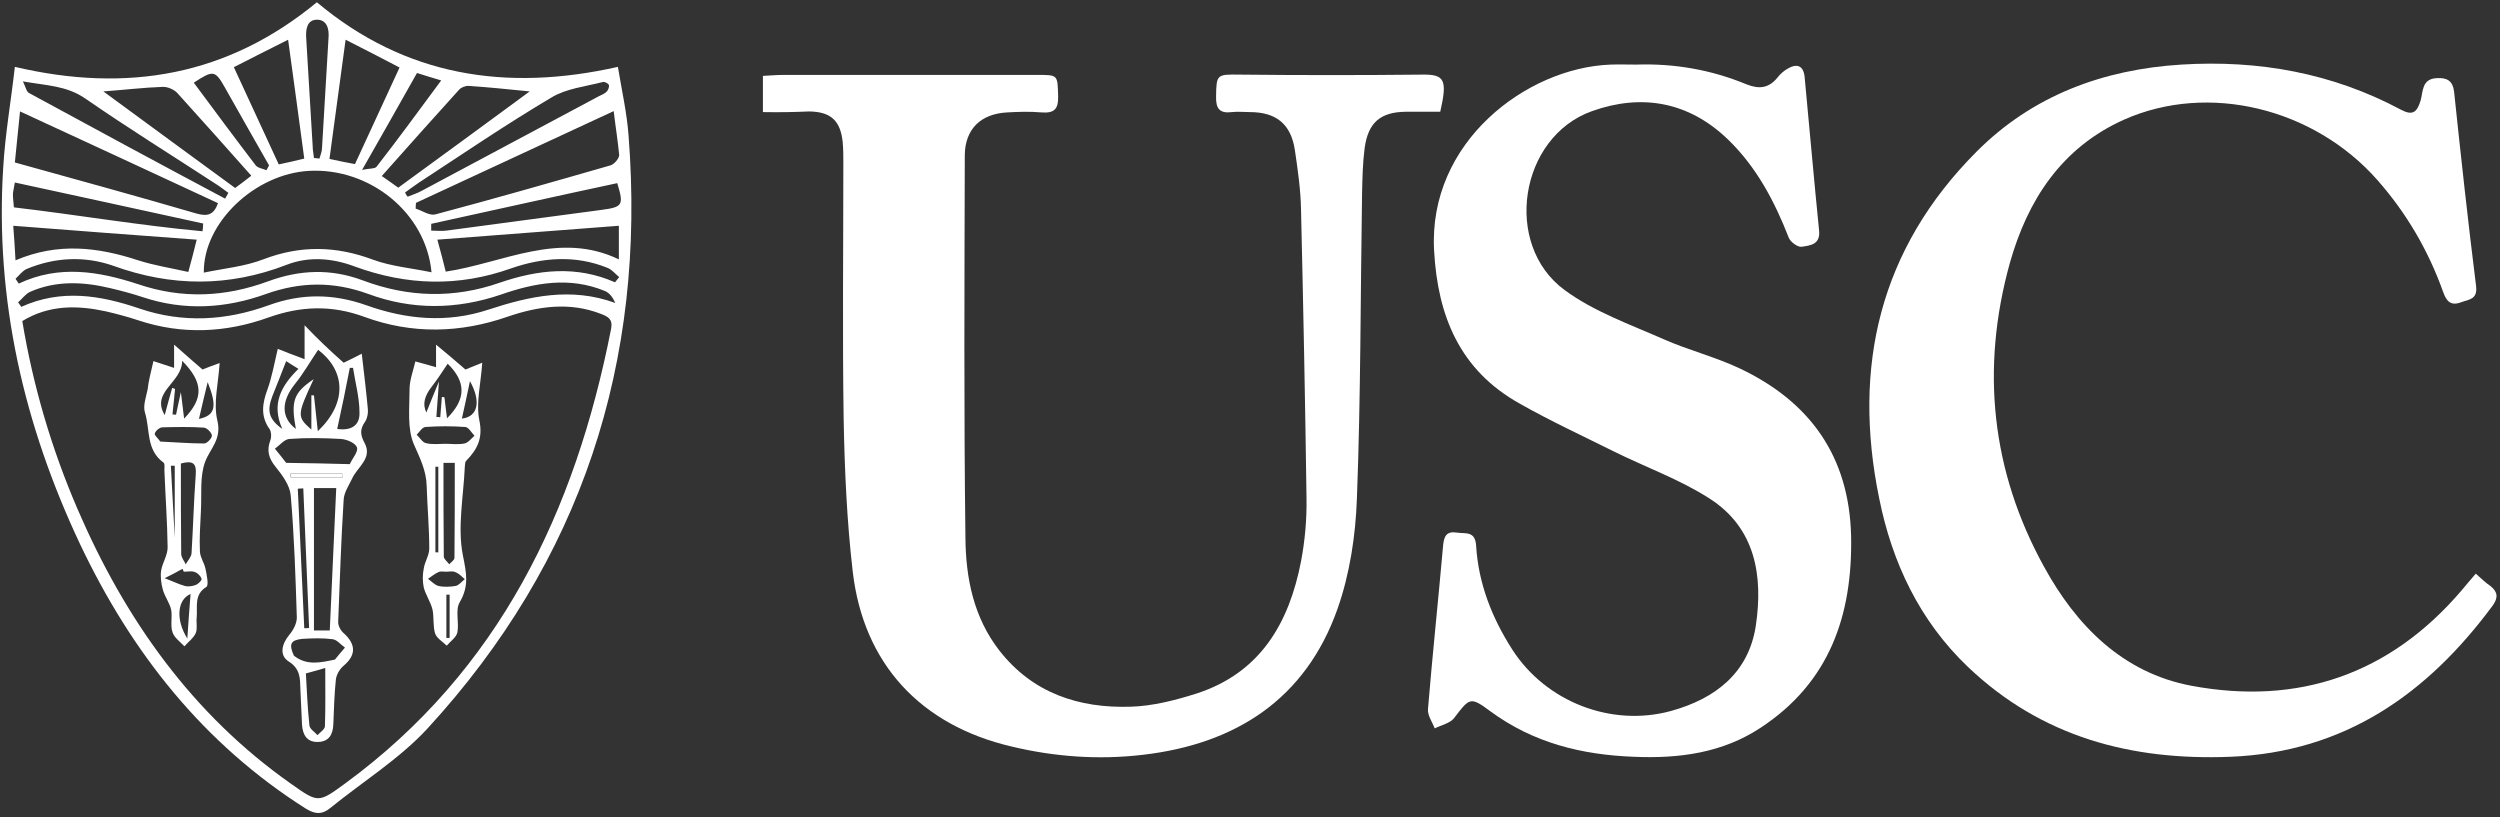
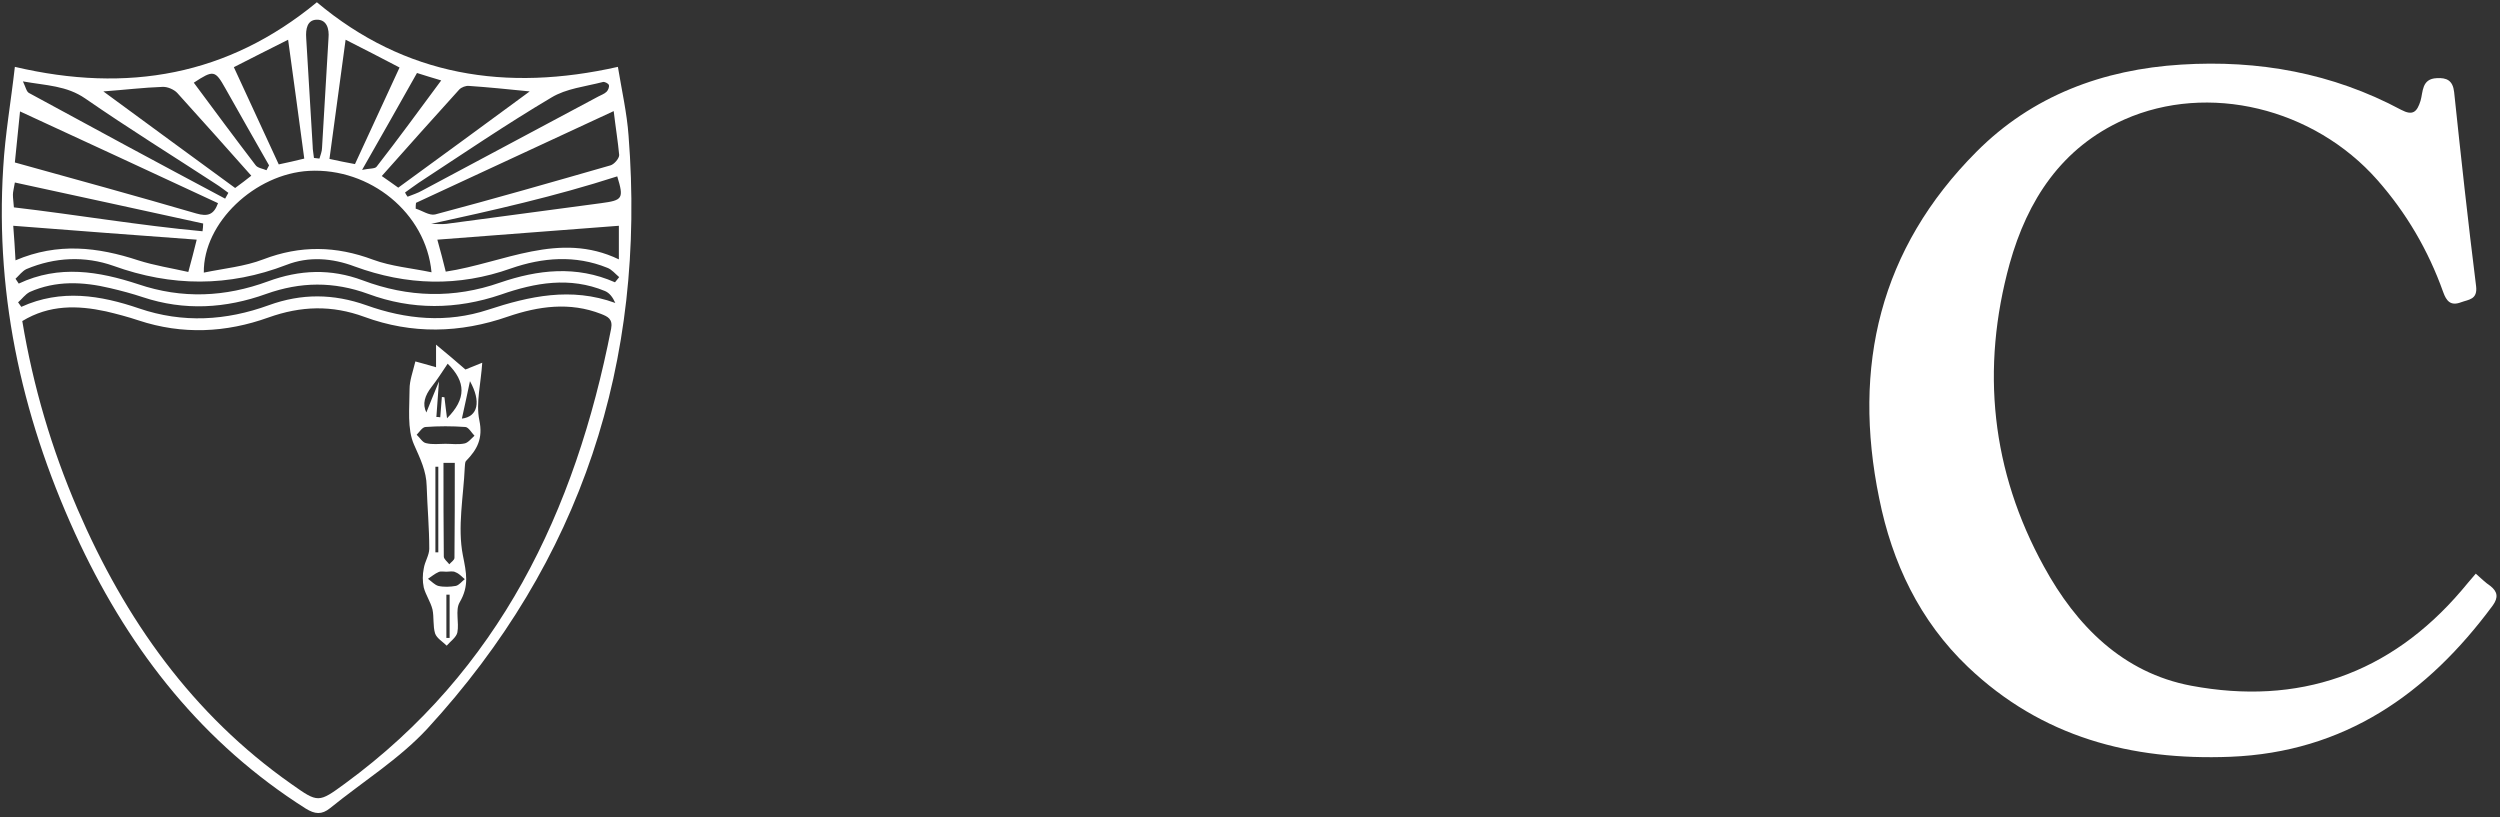
<svg xmlns="http://www.w3.org/2000/svg" version="1.1" id="Layer_1" x="0px" y="0px" viewBox="0 0 774 253" style="enable-background:new 0 0 774 253;" xml:space="preserve">
  <rect x="0" y="0" width="774" height="253" fill="#333333" stroke="none" />
  <style type="text/css">
	.st0{fill:#FFFFFF;}
</style>
-   <path class="st0" d="M236.2,34.7V23.5c2.1-0.1,4.1-0.3,6-0.3c26.3,0,52.6,0,78.9,0c6.5,0,6.3-0.1,6.5,6.6c0.1,4.1-1.3,5.3-5.2,5  c-3.5-0.3-7-0.2-10.5,0c-8.2,0.4-13.1,5.1-13.2,13.2c-0.1,39.5-0.3,79,0.2,118.5c0.1,12.4,2.5,24.6,10.5,34.9  c10.3,13.2,24.6,17.9,40.6,17.4c6.9-0.2,13.9-2,20.5-4.1c19.7-6.4,28.6-21.8,32.3-40.9c1.2-6.3,1.8-12.9,1.7-19.4  c-0.4-29.8-1-59.7-1.7-89.5c-0.1-6.1-1-12.3-1.9-18.4c-1.2-8.1-5.8-11.8-14-11.8c-1.8,0-3.7-0.2-5.5,0c-3.8,0.5-5-1.1-4.9-4.8  c0.1-6.9,0.2-6.9,7.4-6.8c18.8,0.2,37.6,0.2,56.4,0c6.9-0.1,7.9,1.5,5.6,11.5c-3.5,0-7.1,0-10.7,0c-7.8,0.1-11.6,3.3-12.7,11.2  c-0.6,4.6-0.7,9.3-0.8,14c-0.5,31.5-0.4,63-1.6,94.5c-0.4,11.5-2.2,23.4-6,34.2c-9.9,28-31.6,41.9-60.4,45.2  c-13.6,1.6-27.3,0.6-40.6-2.6c-28.1-6.6-45.8-25.6-49.1-54.2c-1.8-15.5-2.5-31.2-2.8-46.9c-0.4-26.5-0.1-53-0.1-79.5  c0-2.2,0-4.3-0.2-6.5c-0.7-6.7-3.7-9.4-10.4-9.5C246,34.7,241.3,34.8,236.2,34.7L236.2,34.7z" />
  <path class="st0" d="M766.5,177.6c1.7,1.5,3,2.8,4.5,3.8c2.3,1.8,2.5,3.6,0.8,6c-20.3,27.5-46,45.5-81.3,46.9  c-30.7,1.2-58.4-6.1-81.2-27.8c-15-14.3-23.5-32.3-27.5-52.2C573.4,113.4,582,77,611.9,47c17.3-17.4,39.2-25.5,63.4-27  c23.9-1.5,46.8,2.6,68.1,14c3.6,1.9,4.9,0.7,6-2.8c0.8-2.7,0.3-6.8,5-7c3.1-0.2,5,0.7,5.4,4.3c2.1,20,4.3,40.1,6.8,60.1  c0.5,4.2-2.3,4.1-4.7,5c-3.2,1.2-4.5-0.4-5.5-3.2C751.8,77.5,745,65.9,736,55.7c-19.7-22.3-52.3-30.2-78.3-18.7  c-19.5,8.7-30,25-35.5,44.6c-9,32.6-5.7,64.2,10.6,93.8c10,18.3,24.4,32.9,45.6,36.9c33.1,6.2,61.5-3.5,83.7-29.5  C763.5,181.2,764.8,179.5,766.5,177.6L766.5,177.6z" />
-   <path class="st0" d="M506.6,20c11.8-0.4,23.2,1.6,34.1,6.1c4,1.6,7,1.2,9.7-2.2c0.8-1,1.9-2,3-2.6c2.8-1.7,4.9-1.1,5.3,2.4  c1.5,15.9,2.9,31.8,4.5,47.8c0.4,4.3-2.9,4.5-5.4,4.9c-1.2,0.2-3.5-1.5-4-2.8c-4.4-11.3-10-21.9-18.8-30.4  c-12.1-11.7-26.7-14.3-42.1-8.8c-22.5,8-27.7,41.3-8.5,55.4c9.1,6.7,20.2,10.6,30.6,15.2c7.7,3.4,16.1,5.5,23.7,9.1  c21.7,10.3,33.8,27.2,34.4,51.8c0.5,24.6-6.7,45.4-28,59.4c-11.8,7.8-25.2,9.6-39.2,9c-16.2-0.6-31.2-4.3-44.5-14.1  c-6.2-4.6-6.4-4.2-11.2,2.1c-1.2,1.6-4,2.2-6,3.2c-0.8-2-2.3-4.1-2.1-6c1.4-16.9,3.2-33.8,4.7-50.8c0.3-2.9,1.2-4.3,4.3-3.8  c2.6,0.4,5.6-0.6,5.9,4c0.7,11.7,4.9,22.4,11.2,32.2c10.4,16.2,30.7,24.1,49.2,19c13.7-3.8,24-11.8,26.2-26.4  c2.3-15.4-0.1-30.3-14.4-39.4c-9.2-5.9-19.6-9.6-29.5-14.5c-9.8-4.9-19.8-9.5-29.3-14.9C452,114.6,445.1,97.9,444,77.6  C442.1,44,472.6,21,498.6,20C501.3,19.9,503.9,20,506.6,20L506.6,20z" />
  <g>
-     <path class="st0" d="M4.6,20.7c34.9,8.2,66,2.7,93.5-20c27.3,22.9,58.6,27.8,93.2,20c1.2,7.3,2.8,14.3,3.3,21.3   c5.5,70.1-14.6,131.7-62.3,183.6c-8.7,9.4-20,16.4-30.1,24.6c-2.6,2.1-4.7,1.9-7.6,0.1c-31.7-20.1-53.9-48.3-69.8-81.8   C7.4,131.6-1.6,92.8,1,51.8C1.6,41.5,3.4,31.4,4.6,20.7L4.6,20.7z M6.9,99.4C10.3,119.8,16,139,24,157.6   c14.7,34.1,35.5,63.6,66.3,85.2c8.2,5.8,8.3,5.8,16.5-0.2c47.8-35,71.3-84.3,82.4-140.8c0.6-3.1-1.1-3.8-3.1-4.6   c-9.7-3.8-19.4-2.4-28.8,0.8c-14.9,5.2-29.8,5.5-44.5,0.1c-10.1-3.7-19.6-3.4-29.7,0.2c-13.1,4.7-26.6,5.4-40.2,0.9   c-3.3-1.1-6.7-2-10.1-2.8C24,94.5,15.3,94.3,6.9,99.4L6.9,99.4z M133.6,84.3c-1.7-18.4-19.1-32.4-37.9-31.4   c-16.7,0.9-32.8,16-32.6,31.5c6.3-1.3,12.7-1.9,18.4-4.1c11.5-4.4,22.5-4.2,34,0.1C121.2,82.5,127.4,83,133.6,84.3L133.6,84.3z    M190,34.4c-20.9,9.7-41.1,19.1-61.2,28.4c-0.1,0.6-0.1,1.2-0.1,1.8c2,0.6,4.2,2.2,6,1.8c18.1-4.8,36.2-10,54.3-15.2   c1.1-0.3,2.7-2.1,2.7-3.2C191.3,43.7,190.6,39.5,190,34.4L190,34.4z M5.6,93.6L6.6,95c12.3-5.6,24.5-3.6,36.5,0.5   c13.5,4.6,26.9,3.8,40.1-1c10.2-3.7,20-3.6,30.2,0c12.3,4.4,24.9,5.6,37.7,1.4c12.8-4.2,25.7-7.1,39.4-2.1   c-0.8-1.8-1.8-3.1-3.2-3.7c-10.9-4.5-21.6-2.6-32.2,1.1c-13.8,4.7-27.6,4.8-41.1-0.2c-10.7-3.9-20.9-3.8-31.6,0   c-12.5,4.5-25.3,5.3-38.2,1c-3.3-1.1-6.7-2-10.1-2.8c-8.4-2-16.8-2.4-24.9,1.2C7.7,91.2,6.8,92.6,5.6,93.6L5.6,93.6z M190.4,87.4   c0.4-0.5,0.9-1.1,1.3-1.6c-1.2-1-2.3-2.4-3.7-2.9c-9.9-4-20-3.2-29.8,0.2c-16.3,5.8-32.3,5.3-48.4-0.6c-6.9-2.6-14.2-3.2-21.1-0.5   c-17.9,6.9-35.6,6.8-53.6,0.3c-8.8-3.1-18.1-2.7-26.9,1c-1.3,0.6-2.3,2-3.4,3c0.3,0.5,0.7,1,1,1.5c12.5-5.9,24.8-3.8,37,0.2   C56.4,92.6,69.7,92,83,87.1c9.8-3.6,19.4-4,29.3-0.3c14.1,5.3,28.2,5.7,42.5,0.7C166.5,83.5,178.4,82.1,190.4,87.4L190.4,87.4z    M67.5,62.9C47.3,53.5,27,44.1,6.2,34.5c-0.6,5.8-1.1,10.7-1.6,15.8c19.1,5.3,37.7,10.4,56.2,15.8C64.3,67.1,66.2,66.5,67.5,62.9z    M94.2,49.1c-1.6-12.2-3.3-24.2-5-36.8c-5.9,3-11.2,5.6-16.8,8.5C77.1,31,81.7,41,86.3,50.9C89.1,50.3,91.4,49.8,94.2,49.1z    M32,28.3C46,38.6,59.4,48.4,72.8,58.2c1.9-1.4,3.4-2.5,5-3.8C70,45.6,62.5,37.2,54.9,28.8c-1-1.1-3.1-2-4.6-1.9   C44.5,27.1,38.8,27.8,32,28.3L32,28.3z M164,28.3c-7-0.7-12.9-1.3-18.8-1.7c-1-0.1-2.3,0.4-3,1.1c-8,8.8-15.9,17.7-24,26.8   c2,1.4,3.6,2.5,5.1,3.6C136.9,48.2,150,38.6,164,28.3z M107,12.3c-1.7,12.4-3.3,24.5-5,36.9c2.8,0.6,5.1,1.1,7.9,1.6   c4.6-10,9.2-19.9,13.8-29.9C118,17.9,112.7,15.2,107,12.3L107,12.3z M60.9,74.2c-19-1.4-37.7-2.8-56.8-4.3c0.3,3.8,0.5,7,0.7,10.7   c13.1-5.6,25.5-4.1,38,0c5,1.6,10.2,2.4,15.5,3.6C59.3,80.5,60.1,77.5,60.9,74.2L60.9,74.2z M138,84.1c17.9-2.7,35.1-12.7,53.6-3.8   V69.9c-18.9,1.4-37.3,2.9-56.2,4.3C136.4,77.9,137.2,80.7,138,84.1z M125.4,59.6c0.2,0.5,0.5,0.9,0.8,1.3c1.5-0.6,3.1-1.1,4.5-1.9   c18.2-9.7,36.3-19.4,54.5-29.1c0.9-0.5,1.9-0.8,2.6-1.5c0.5-0.5,0.9-1.5,0.7-2.1c-0.2-0.5-1.4-1.1-1.9-0.9   c-5.4,1.4-11.3,2-15.9,4.8c-14,8.3-27.5,17.5-41.1,26.4C128.1,57.6,126.7,58.7,125.4,59.6L125.4,59.6z M69.7,61.5   c0.3-0.6,0.7-1.2,1-1.8c-1.3-0.9-2.5-1.9-3.8-2.7c-13.5-8.8-27.2-17.3-40.5-26.5c-5.8-4-12-4-19.3-5.3c0.9,1.9,1.1,3.2,1.9,3.6   C29.2,39.8,49.4,50.7,69.7,61.5z M62.7,71.6c0.1-0.8,0.2-1.6,0.2-2.4c-19.4-4.2-38.7-8.5-58.3-12.7c-0.3,1.9-0.6,2.8-0.6,3.8   c0,1.1,0.2,2.3,0.3,3.9C23.9,66.5,43.2,69.8,62.7,71.6L62.7,71.6z M133.5,69.3c0,0.7,0,1.4,0,2.1c1.6,0,3.1,0.2,4.7,0   c16-2.1,31.9-4.3,47.9-6.4c6.7-0.9,7.1-1.4,5-8.3C171.9,60.8,152.7,65.1,133.5,69.3z M97.2,48.9c0.6,0.1,1.1,0.1,1.7,0.2   c0.3-1.1,0.8-2.2,0.8-3.3c0.7-11.3,1.3-22.6,2-33.9C102,8.8,101.1,6,98,6.1c-2.9,0.1-3.4,2.9-3.2,5.7c0.7,11.1,1.3,22.3,2,33.4   C96.8,46.5,97.1,47.7,97.2,48.9L97.2,48.9z M112.1,52.6c2.3-0.5,4-0.3,4.5-1c6.7-8.6,13.1-17.4,20-26.7c-2.9-0.9-5.1-1.5-7.5-2.3   C123.6,32.4,118.2,41.9,112.1,52.6z M82.5,52.7c0.3-0.5,0.5-1,0.8-1.5c-4.5-7.9-9-15.8-13.5-23.8c-3.2-5.7-3.7-5.8-9.8-1.8   c6.3,8.5,12.6,17,19.1,25.5C79.7,52,81.3,52.2,82.5,52.7L82.5,52.7z" />
-     <path class="st0" d="M106.4,112.3c1.7-0.8,3.7-1.8,5.6-2.8c0.7,6.1,1.4,11.7,1.9,17.3c0.1,1.2-0.2,2.8-0.9,3.8   c-1.6,2.3-1.5,4-0.1,6.6c2.5,4.7-2.3,7.4-3.9,11c-1,2.1-2.5,4.3-2.6,6.5c-0.8,12.6-1.2,25.3-1.7,37.9c0,1.2,0.8,2.7,1.8,3.5   c3.8,3.5,3.7,6.8-0.1,10c-1.2,1-2.2,2.7-2.4,4.2c-0.5,4.6-0.6,9.3-0.8,13.9c-0.1,3-1.2,5.3-4.5,5.5c-3.6,0.2-5-2.1-5.2-5.4   c-0.2-3.7-0.3-7.3-0.5-11c-0.1-3.3,0-6.2-3.6-8.5c-3-1.9-2.2-5.4,0.2-8.3c1.2-1.4,2.3-3.5,2.3-5.3c-0.4-12.6-0.8-25.3-1.9-37.9   c-0.3-3.1-2.6-6.2-4.7-8.8c-2.1-2.6-2.8-5-1.6-8.2c0.4-1,0.3-2.6-0.2-3.4c-2.9-4-2.3-8-0.7-12.3c1.4-3.9,2.1-8,3.2-12.6   c1.9,0.8,4.8,1.9,8.3,3.2v-10.5C98.5,105.1,102.2,108.6,106.4,112.3L106.4,112.3z M91,203c4,3.2,8.4,2.1,12.7,1.2   c1-1.2,2-2.5,3.1-3.7c-1.3-0.9-2.4-2.4-3.8-2.6c-3.1-0.4-6.3-0.3-9.5-0.1C89.9,198.2,89.4,199.5,91,203L91,203z M108.3,143.7   c0.8-1.8,2.7-3.9,2.2-5.2c-0.5-1.4-3.2-2.5-5-2.6c-5.3-0.3-10.6-0.4-15.9,0c-1.6,0.1-3,2-4.5,3c1.2,1.4,2.3,2.9,3.5,4.4   C95.2,143.4,101.8,143.5,108.3,143.7z M102.1,195.2c0.7-15,1.3-29.5,2-44.1h-6.9v44.1C97.2,195.2,102.1,195.2,102.1,195.2z    M98.5,108.3c-2.5,3.7-4.6,7.4-7.2,10.6c-4.3,5.4-4.3,10.4,0.3,13.9c-1.6-8.7-0.7-11.2,5.5-15.4c-5.2,11.2-5.2,11.6-0.7,15.6v-10.6   c0.3,0,0.6,0,0.8,0c0.4,3.4,0.7,6.9,1.2,11.1C107.6,124.7,107,114.8,98.5,108.3L98.5,108.3z M94.7,208.5c0.3,5,0.5,10.6,1.1,16.1   c0.1,1.1,1.6,2,2.5,3c0.8-0.9,2.3-1.8,2.3-2.8c0.2-5.9,0.1-11.7,0.1-18C99,207.3,97.3,207.8,94.7,208.5L94.7,208.5z M104.4,132.8   c4.1,0.6,7-0.9,6.9-5c0-4.7-1.3-9.3-2-13.9h-1C107.1,120.1,105.8,126.5,104.4,132.8z M93.9,151.2c-0.6,0-1.1,0.1-1.7,0.1   c0.7,14.4,1.3,28.8,2,43.2c0.5,0,1,0,1.5-0.1C95.1,180.1,94.5,165.6,93.9,151.2L93.9,151.2z M88.6,111.8c-1.5,3.9-2.9,7.4-4.3,10.9   c-1.7,4.5-1.1,7.1,3.1,10.1c-3.5-7.8-0.3-13.4,5-18.6C90.8,113.2,89.6,112.5,88.6,111.8z M106.1,147.8c0-0.4,0-0.8-0.1-1.2H90   c0,0.4,0,0.8,0,1.2C90.1,147.8,106.1,147.8,106.1,147.8z" />
+     <path class="st0" d="M4.6,20.7c34.9,8.2,66,2.7,93.5-20c27.3,22.9,58.6,27.8,93.2,20c1.2,7.3,2.8,14.3,3.3,21.3   c5.5,70.1-14.6,131.7-62.3,183.6c-8.7,9.4-20,16.4-30.1,24.6c-2.6,2.1-4.7,1.9-7.6,0.1c-31.7-20.1-53.9-48.3-69.8-81.8   C7.4,131.6-1.6,92.8,1,51.8C1.6,41.5,3.4,31.4,4.6,20.7L4.6,20.7z M6.9,99.4C10.3,119.8,16,139,24,157.6   c14.7,34.1,35.5,63.6,66.3,85.2c8.2,5.8,8.3,5.8,16.5-0.2c47.8-35,71.3-84.3,82.4-140.8c0.6-3.1-1.1-3.8-3.1-4.6   c-9.7-3.8-19.4-2.4-28.8,0.8c-14.9,5.2-29.8,5.5-44.5,0.1c-10.1-3.7-19.6-3.4-29.7,0.2c-13.1,4.7-26.6,5.4-40.2,0.9   c-3.3-1.1-6.7-2-10.1-2.8C24,94.5,15.3,94.3,6.9,99.4L6.9,99.4z M133.6,84.3c-1.7-18.4-19.1-32.4-37.9-31.4   c-16.7,0.9-32.8,16-32.6,31.5c6.3-1.3,12.7-1.9,18.4-4.1c11.5-4.4,22.5-4.2,34,0.1C121.2,82.5,127.4,83,133.6,84.3L133.6,84.3z    M190,34.4c-20.9,9.7-41.1,19.1-61.2,28.4c-0.1,0.6-0.1,1.2-0.1,1.8c2,0.6,4.2,2.2,6,1.8c18.1-4.8,36.2-10,54.3-15.2   c1.1-0.3,2.7-2.1,2.7-3.2C191.3,43.7,190.6,39.5,190,34.4L190,34.4z M5.6,93.6L6.6,95c12.3-5.6,24.5-3.6,36.5,0.5   c13.5,4.6,26.9,3.8,40.1-1c10.2-3.7,20-3.6,30.2,0c12.3,4.4,24.9,5.6,37.7,1.4c12.8-4.2,25.7-7.1,39.4-2.1   c-0.8-1.8-1.8-3.1-3.2-3.7c-10.9-4.5-21.6-2.6-32.2,1.1c-13.8,4.7-27.6,4.8-41.1-0.2c-10.7-3.9-20.9-3.8-31.6,0   c-12.5,4.5-25.3,5.3-38.2,1c-3.3-1.1-6.7-2-10.1-2.8c-8.4-2-16.8-2.4-24.9,1.2C7.7,91.2,6.8,92.6,5.6,93.6L5.6,93.6z M190.4,87.4   c0.4-0.5,0.9-1.1,1.3-1.6c-1.2-1-2.3-2.4-3.7-2.9c-9.9-4-20-3.2-29.8,0.2c-16.3,5.8-32.3,5.3-48.4-0.6c-6.9-2.6-14.2-3.2-21.1-0.5   c-17.9,6.9-35.6,6.8-53.6,0.3c-8.8-3.1-18.1-2.7-26.9,1c-1.3,0.6-2.3,2-3.4,3c0.3,0.5,0.7,1,1,1.5c12.5-5.9,24.8-3.8,37,0.2   C56.4,92.6,69.7,92,83,87.1c9.8-3.6,19.4-4,29.3-0.3c14.1,5.3,28.2,5.7,42.5,0.7C166.5,83.5,178.4,82.1,190.4,87.4L190.4,87.4z    M67.5,62.9C47.3,53.5,27,44.1,6.2,34.5c-0.6,5.8-1.1,10.7-1.6,15.8c19.1,5.3,37.7,10.4,56.2,15.8C64.3,67.1,66.2,66.5,67.5,62.9z    M94.2,49.1c-1.6-12.2-3.3-24.2-5-36.8c-5.9,3-11.2,5.6-16.8,8.5C77.1,31,81.7,41,86.3,50.9C89.1,50.3,91.4,49.8,94.2,49.1z    M32,28.3C46,38.6,59.4,48.4,72.8,58.2c1.9-1.4,3.4-2.5,5-3.8C70,45.6,62.5,37.2,54.9,28.8c-1-1.1-3.1-2-4.6-1.9   C44.5,27.1,38.8,27.8,32,28.3L32,28.3z M164,28.3c-7-0.7-12.9-1.3-18.8-1.7c-1-0.1-2.3,0.4-3,1.1c-8,8.8-15.9,17.7-24,26.8   c2,1.4,3.6,2.5,5.1,3.6C136.9,48.2,150,38.6,164,28.3z M107,12.3c-1.7,12.4-3.3,24.5-5,36.9c2.8,0.6,5.1,1.1,7.9,1.6   c4.6-10,9.2-19.9,13.8-29.9C118,17.9,112.7,15.2,107,12.3L107,12.3z M60.9,74.2c-19-1.4-37.7-2.8-56.8-4.3c0.3,3.8,0.5,7,0.7,10.7   c13.1-5.6,25.5-4.1,38,0c5,1.6,10.2,2.4,15.5,3.6C59.3,80.5,60.1,77.5,60.9,74.2L60.9,74.2z M138,84.1c17.9-2.7,35.1-12.7,53.6-3.8   V69.9c-18.9,1.4-37.3,2.9-56.2,4.3C136.4,77.9,137.2,80.7,138,84.1z M125.4,59.6c0.2,0.5,0.5,0.9,0.8,1.3c1.5-0.6,3.1-1.1,4.5-1.9   c18.2-9.7,36.3-19.4,54.5-29.1c0.9-0.5,1.9-0.8,2.6-1.5c0.5-0.5,0.9-1.5,0.7-2.1c-0.2-0.5-1.4-1.1-1.9-0.9   c-5.4,1.4-11.3,2-15.9,4.8c-14,8.3-27.5,17.5-41.1,26.4C128.1,57.6,126.7,58.7,125.4,59.6L125.4,59.6z M69.7,61.5   c0.3-0.6,0.7-1.2,1-1.8c-1.3-0.9-2.5-1.9-3.8-2.7c-13.5-8.8-27.2-17.3-40.5-26.5c-5.8-4-12-4-19.3-5.3c0.9,1.9,1.1,3.2,1.9,3.6   C29.2,39.8,49.4,50.7,69.7,61.5z M62.7,71.6c0.1-0.8,0.2-1.6,0.2-2.4c-19.4-4.2-38.7-8.5-58.3-12.7c-0.3,1.9-0.6,2.8-0.6,3.8   c0,1.1,0.2,2.3,0.3,3.9C23.9,66.5,43.2,69.8,62.7,71.6L62.7,71.6z M133.5,69.3c1.6,0,3.1,0.2,4.7,0   c16-2.1,31.9-4.3,47.9-6.4c6.7-0.9,7.1-1.4,5-8.3C171.9,60.8,152.7,65.1,133.5,69.3z M97.2,48.9c0.6,0.1,1.1,0.1,1.7,0.2   c0.3-1.1,0.8-2.2,0.8-3.3c0.7-11.3,1.3-22.6,2-33.9C102,8.8,101.1,6,98,6.1c-2.9,0.1-3.4,2.9-3.2,5.7c0.7,11.1,1.3,22.3,2,33.4   C96.8,46.5,97.1,47.7,97.2,48.9L97.2,48.9z M112.1,52.6c2.3-0.5,4-0.3,4.5-1c6.7-8.6,13.1-17.4,20-26.7c-2.9-0.9-5.1-1.5-7.5-2.3   C123.6,32.4,118.2,41.9,112.1,52.6z M82.5,52.7c0.3-0.5,0.5-1,0.8-1.5c-4.5-7.9-9-15.8-13.5-23.8c-3.2-5.7-3.7-5.8-9.8-1.8   c6.3,8.5,12.6,17,19.1,25.5C79.7,52,81.3,52.2,82.5,52.7L82.5,52.7z" />
    <path class="st0" d="M144.1,114.4c1.2-0.5,2.7-1.1,5.2-2.1c-0.4,6.4-2,12.4-0.9,17.8c1.2,5.7-0.7,9.1-4.1,12.6   c-0.4,0.4-0.3,1.3-0.4,1.9c-0.4,9.1-2.3,18.6-0.6,27.3c1.1,5.5,2,9.5-1,14.6c-1.4,2.4-0.1,6.3-0.7,9.3c-0.3,1.5-2.2,2.8-3.3,4.1   c-1.2-1.2-3.1-2.3-3.6-3.8c-0.7-2.3-0.3-5-0.8-7.4c-0.6-2.4-2.1-4.5-2.7-6.8c-0.4-1.9-0.4-4,0-5.9c0.3-2.1,1.7-4.1,1.7-6.1   c0-6.5-0.6-13-0.8-19.4c-0.1-4.7-2-8.5-3.9-12.8c-2.2-4.9-1.4-11.4-1.4-17.2c0-2.7,1-5.3,1.8-8.6c1.6,0.4,3.9,1.1,6.4,1.8v-7   C138.4,109.5,141,111.7,144.1,114.4L144.1,114.4z M137.3,143.3c0,10.1,0,19.5,0.1,29c0,0.8,1.1,1.6,1.7,2.4c0.6-0.7,1.6-1.3,1.6-2   c0.1-9.8,0.1-19.5,0.1-29.4H137.3L137.3,143.3z M138.6,112.6c-1.6,2.4-3.2,4.9-5,7.2c-2.1,2.7-2.9,5.3-1.6,7.9   c1.1-2.8,2.3-5.7,3.9-9.6c-0.3,4.6-0.6,7.8-0.8,11c0.4,0,0.8,0,1.2,0.1c0.2-2.1,0.3-4.2,0.5-6.3c0.3,0,0.5,0.1,0.8,0.1   c0.2,2,0.5,4,0.8,6.5C144.4,123.5,144.3,118.2,138.6,112.6L138.6,112.6z M137.9,137.4C137.9,137.4,137.9,137.4,137.9,137.4   c2,0,4,0.3,5.9-0.1c1.1-0.2,2.1-1.5,3.1-2.4c-0.9-0.9-1.8-2.6-2.8-2.7c-4.1-0.3-8.3-0.3-12.4,0c-1,0.1-1.8,1.5-2.7,2.4   c1,0.9,1.8,2.4,2.9,2.6C133.9,137.7,135.9,137.4,137.9,137.4L137.9,137.4z M138.2,177c-0.8,0-1.8-0.2-2.4,0.1   c-1.2,0.5-2.2,1.4-3.3,2.1c1.1,0.8,2.1,1.9,3.2,2.2c1.7,0.4,3.7,0.3,5.4,0c1-0.2,1.9-1.4,2.8-2.1c-0.9-0.7-1.7-1.7-2.8-2.1   C140.3,176.7,139.2,177,138.2,177L138.2,177z M143,129.6c5-0.6,6-5.3,2.5-11.6C144.8,121.5,143.9,125.4,143,129.6z M134.8,171h0.9   v-26.5c-0.3,0-0.6,0-0.9,0V171L134.8,171z M138.2,197.5c0.3,0,0.7,0,1,0v-13.4c-0.3,0-0.7,0-1,0V197.5L138.2,197.5z" />
-     <path class="st0" d="M47.5,111.8c1.7,0.6,3.8,1.2,6.4,2.1v-7.2c3.4,3,6,5.3,8.8,7.7c1.2-0.5,2.8-1.1,5.3-2   c-0.4,6.4-2,12.4-0.7,17.8c1.4,5.8-2.2,8.6-3.8,12.8c-1.7,4.6-1,10.2-1.3,15.3c-0.2,4.2-0.5,8.3-0.3,12.5c0.1,1.8,1.3,3.4,1.7,5.2   c0.4,1.9,1.1,5.2,0.3,5.7c-3.9,2.4-2.7,6.1-3,9.4c-0.2,1.6,0.3,3.5-0.3,4.9c-0.7,1.6-2.3,2.7-3.5,4.1c-1.3-1.4-3.2-2.7-3.7-4.4   c-0.7-2.1,0-4.7-0.4-6.9c-0.5-2.2-2-4.1-2.6-6.3c-0.5-1.9-0.8-4-0.5-5.9c0.4-2.4,2-4.7,2-7.1c-0.1-8-0.7-16-1-23.9   c0-0.8,0.2-2.1-0.3-2.4c-5.4-3.9-4.1-10.2-5.7-15.4c-0.7-2.1,0.3-4.8,0.8-7.2C46,117.9,46.7,115.3,47.5,111.8z M49.7,136.8   l-0.2-0.1c4.6,0.2,9.1,0.6,13.7,0.6c0.9,0,2.4-1.6,2.4-2.4c0-0.9-1.5-2.4-2.4-2.5c-4.3-0.3-8.6-0.2-12.9-0.1c-0.9,0-2.2,1.1-2.4,2   C47.9,134.9,49.1,135.9,49.7,136.8L49.7,136.8z M56,143.5c0,9.5,0,18.8,0.1,28c0,1.1,0.9,2.1,1.4,3.2c0.6-1.1,1.7-2.2,1.8-3.4   c0.5-8.1,0.7-16.2,1.3-24.3C60.9,143.4,59.7,142.5,56,143.5z M56.4,111.7c0,6.8-9.8,9.6-5.4,16.8c0.7-2.7,1.5-5.5,2.3-8.4   c0.3,0.1,0.6,0.2,0.9,0.3c-0.3,2.7-0.5,5.3-0.8,7.9c0.4,0,0.8,0.1,1.1,0.1c0.4-1.9,0.8-3.9,1.5-7c0.4,3.4,0.7,5.6,1,8.2   C63.1,123.3,63,118.4,56.4,111.7L56.4,111.7z M56.9,177c-0.1-0.3-0.3-0.6-0.4-0.9c-1.8,1-3.6,2-5.5,2.9c2.1,0.8,4.1,1.8,6.2,2.4   c1,0.3,2.4,0.1,3.4-0.3c0.8-0.3,2-1.5,1.8-1.9c-0.3-0.9-1.2-1.8-2.1-2.1C59.3,176.7,58.1,177,56.9,177L56.9,177z M59,183.9   c-4.1,1.7-4.7,7.9-1,13.8C58.3,193.2,58.6,188.7,59,183.9L59,183.9z M54.1,144.2c-0.4,0-0.8,0-1.2,0c0.5,9.3,1,18.6,1.5,27.9   c-0.1,0-0.2,0-0.3,0V144.2L54.1,144.2z M61.6,129.7c5.1-1.1,5.7-3.8,2.7-11.4C63.5,121.7,62.5,125.6,61.6,129.7z" />
-     <path class="st0" d="M106.1,147.8h-16c0-0.4,0-0.8,0-1.2h16C106.1,147,106.1,147.4,106.1,147.8z" />
  </g>
</svg>